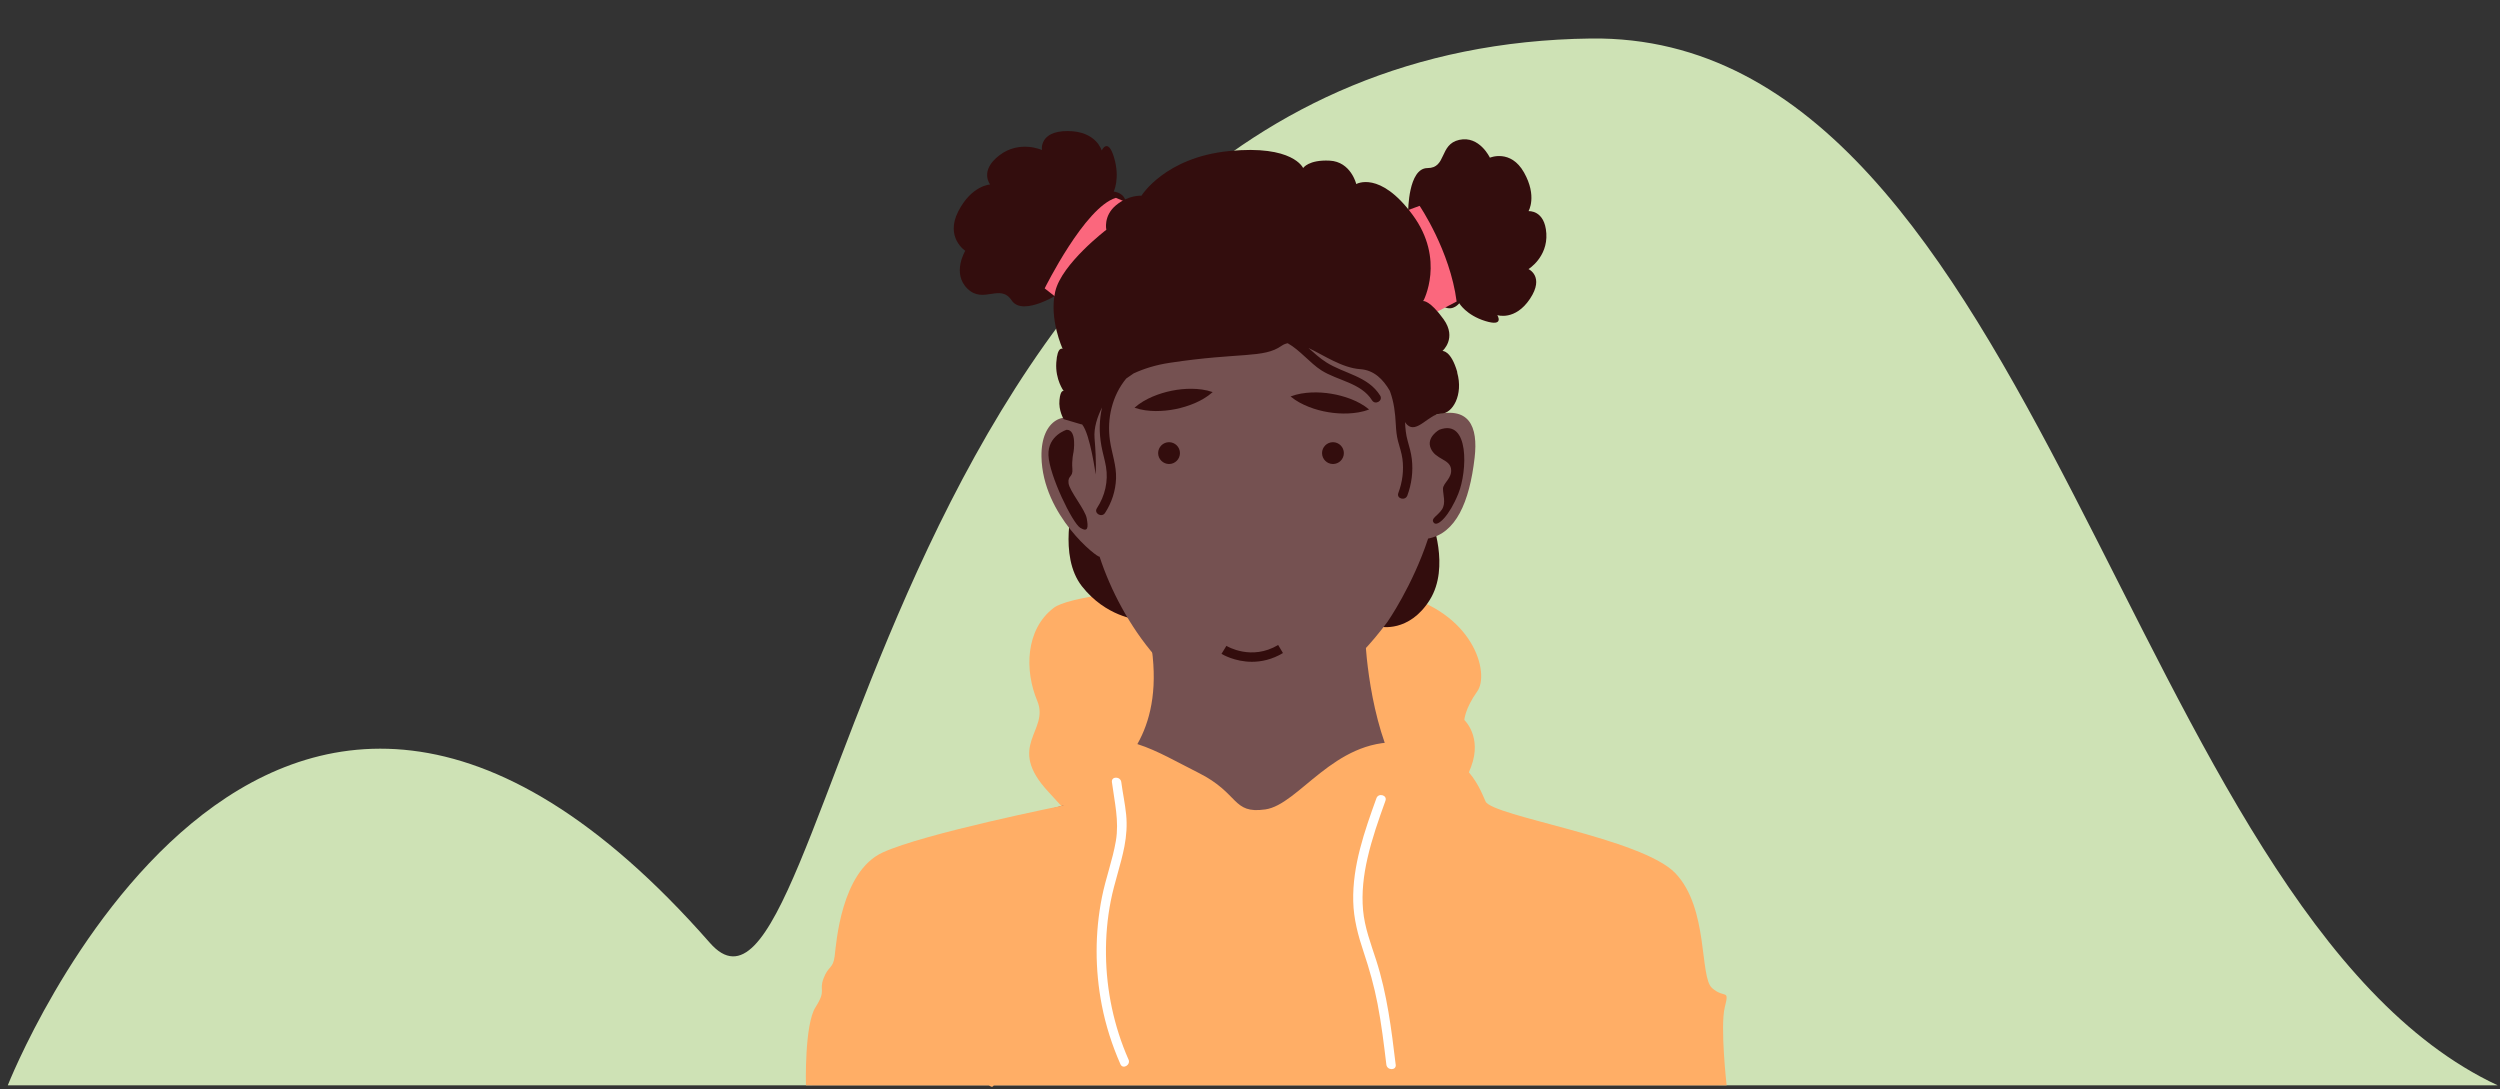
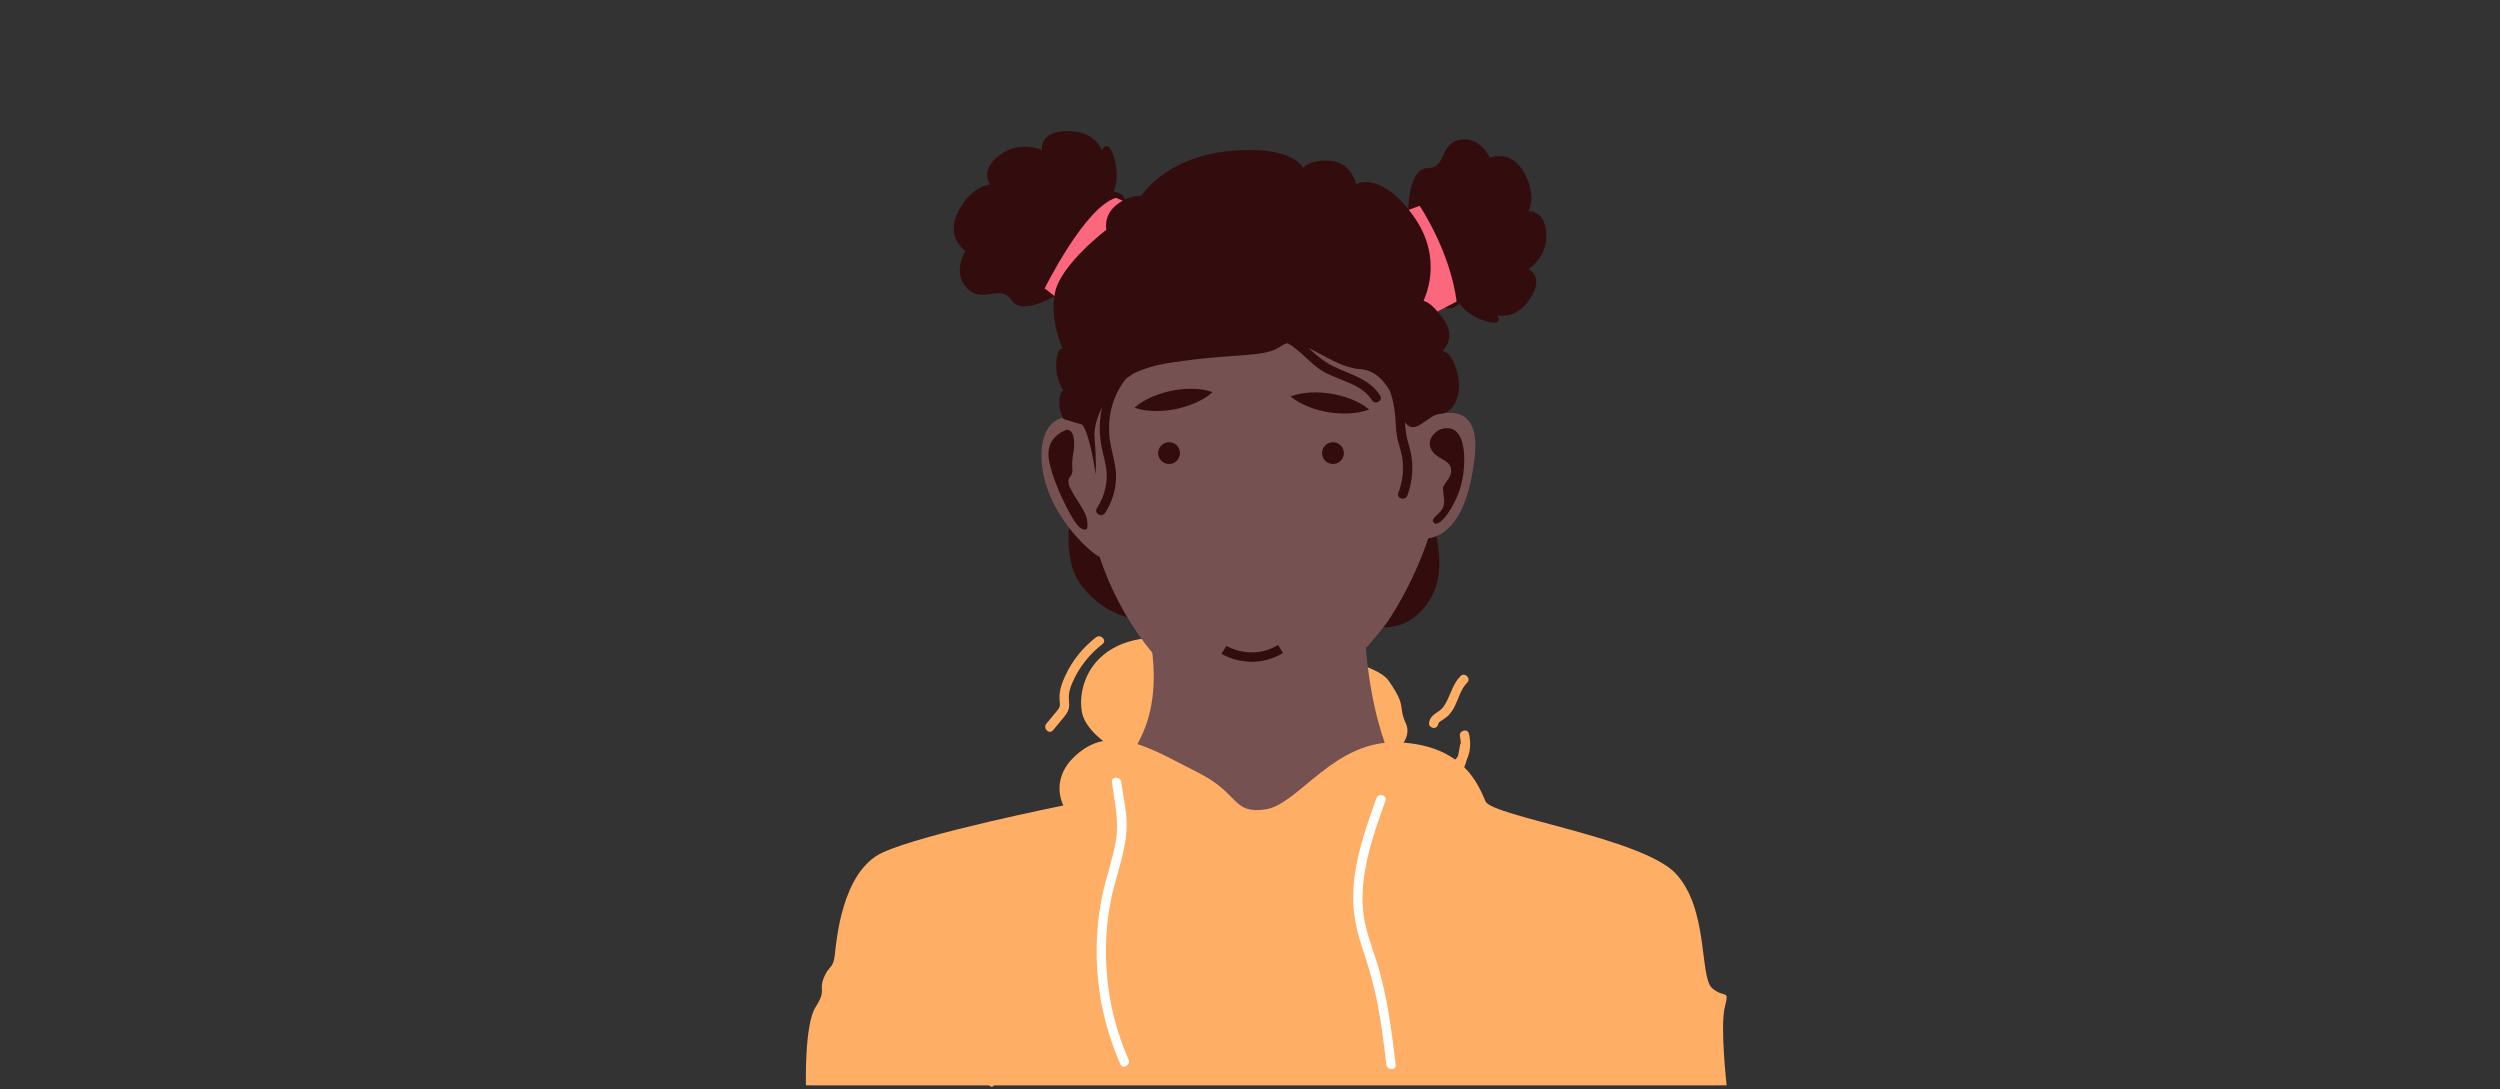
<svg xmlns="http://www.w3.org/2000/svg" viewBox="0 0 437.6 190.64">
  <rect x="0" y="0" width="437.6" height="190.64" fill="#333333" stroke="none" />
  <g style="isolation: isolate;">
    <g id="uuid-0364f183-8eb1-453f-89d6-4e0ee0d0115e" data-name="fond-7">
-       <path d="M124.26,165.04c21.96,25.02,28.53-156.75,154.21-158.3,78.57-.97,93.96,153.01,158.74,183.24H1.36s44.79-113.95,122.9-24.94Z" style="fill: #cee2b5;" />
-     </g>
+       </g>
    <g id="uuid-9ac0ee00-5ad4-4a6f-b1fd-77d86932b19c" data-name="07">
      <g>
-         <path d="M186.94,143.35s4.11,3.35-3.43-4.75c-7.54-8.1.28-10.61-1.95-15.92-2.23-5.31-2.08-12.48,2.87-16.27,4.95-3.79,46.22-5.71,59.93-2.54,13.71,3.17,16.42,14.06,14.23,17.13s-2.27,5.03-2.27,5.03c0,0,3.15,2.92,1.19,8.16-1.95,5.24-5.58,9.55-8.1,10.19s-54.03.92-62.48-1.04Z" style="fill: #ffae66;" />
        <path d="M197.61,132.51s-7.39-3.39-8.23-7.87c-.84-4.47,1.68-11.86,11.17-12.91,9.49-1.06,39.09,2.57,42.44,7.32,3.35,4.75,1.68,4.47,3.07,7.54,1.4,3.07-2.31,5.71-5.48,7.6s-15.48,21.55-42.97-1.68Z" style="fill: #ffae66;" />
        <path d="M241.6,109.69s5.03,1.12,8.66-4.67c3.63-5.79.28-14.12.28-14.12l-8.94,18.79Z" style="fill: #330d0d;" />
        <path d="M199.07,108.44s-5.5-.48-9.69-5.82-1.48-14.84-1.48-14.84c0,0,11.09,10.05,11.17,20.66Z" style="fill: #330d0d;" />
        <g>
          <path d="M238.9,110.4s.27,13.44,5.1,23.59c1.08,2.27,3.93,4.84,6.29,5.69,11.24,4.06,24.41,5.28,40.73,13.44,6.51,3.26,9.77,36.86,9.77,36.86h-158.6s2.27-18.3,9.26-33.7c1.4-3.08,3.92-5.52,7.06-6.77,4.4-1.75,12.59-4.54,27.63-8.52,2.39-.63,5.81-2.54,7.6-4.25,3.89-3.72,11.09-10.64,6.99-27.82,0,0,19.07-29.62,38.16,1.49Z" style="fill: #755151;" />
          <path d="M250.68,72.76c-.28-4.86.04-21.96-9.05-32.81-7.22-8.63-18.77-12.14-29.65-9.25-12.09,3.21-25,14.82-22.52,43.64-2.72-2.71-7.28-1.09-7.16,5.6.18,10.34,9.97,17.86,10.17,17.49,3.76,11.58,13.5,25.89,26.38,27.22.42.04,12.16.21,24.02-15.81,0,0,4.38-6.28,7.11-14.57,4.83-.9,7.23-6.3,8.14-14.16.63-5.47-.91-9.26-7.44-7.36Z" style="fill: #755151;" />
        </g>
        <g>
          <path d="M218.56,99.05c2.33,0,5.38-.45,5.84-2.73.34-1.7-.31-2.64-1.07-3.74-.79-1.14-1.78-2.57-2.35-5.7-1.09-5.98-.58-8.77-.57-8.8l-1.68-.33c-.02.12-.59,3.08.57,9.44.64,3.5,1.78,5.16,2.62,6.37.69.99,1,1.44.8,2.43-.28,1.4-4.07,1.54-6.55,1.19l-.24,1.69c.28.04,1.34.18,2.63.18Z" style="fill: #755151; mix-blend-mode: multiply;" />
          <path d="M206.54,79.31c0,1.06-.86,1.91-1.91,1.91s-1.91-.86-1.91-1.91.86-1.91,1.91-1.91,1.91.86,1.91,1.91Z" style="fill: #330d0d;" />
          <path d="M235.23,79.31c0,1.06-.86,1.91-1.91,1.91s-1.91-.86-1.91-1.91.86-1.91,1.91-1.91,1.91.86,1.91,1.91Z" style="fill: #330d0d;" />
          <path d="M198.59,71.36c1.01-.89,2.08-1.47,3.17-1.94,1.09-.46,2.21-.8,3.35-1.03,1.14-.23,2.3-.35,3.49-.34,1.19.02,2.4.14,3.67.58-1.01.9-2.07,1.47-3.16,1.95-1.09.46-2.21.8-3.35,1.03-1.14.23-2.3.34-3.49.34-1.19-.02-2.4-.14-3.67-.58Z" style="fill: #330d0d;" />
          <path d="M225.89,69.4c1.26-.48,2.46-.64,3.65-.7,1.19-.05,2.35.03,3.5.22,1.15.19,2.27.49,3.38.91,1.11.44,2.19.98,3.23,1.84-1.26.49-2.46.64-3.65.7-1.19.05-2.35-.03-3.5-.22-1.15-.19-2.27-.49-3.38-.92-1.1-.44-2.19-.98-3.23-1.84Z" style="fill: #330d0d;" />
          <path d="M219.93,110.11c5.9,0,9.52-3.28,9.59-3.33l-.98-1.4c-.42.29-10.48,7.15-18.61-.47l-1.17,1.25c3.22,3.02,7.96,3.95,11.17,3.95Z" style="fill: #755151; mix-blend-mode: multiply;" />
        </g>
        <path d="M185.83,51.12s-6.74,4.48-8.75,1.46c-2.01-3.02-4.92.67-7.72-2.03s-.4-6.65-.4-6.65c0,0-3.56-2.33-1.23-6.89,2.33-4.57,5.58-4.72,5.58-4.72,0,0-1.93-2.4,1.63-5.11s7.44-.92,7.44-.92c0,0-.54-3.33,4.5-3.32,5.03,0,5.96,3.41,5.96,3.41,0,0,1.09-2.4,2.17,1.24s-.07,5.95-.07,5.95c0,0,1.87.12,2.12,1.85.26,1.73,3.12.16-.68,4.7-3.8,4.54-10.55,11.04-10.55,11.04Z" style="fill: #330d0d;" />
        <path d="M246.49,36.96s0-7.54,3.38-7.54,2.02-4.16,5.56-4.94c3.54-.78,5.36,3.12,5.36,3.12,0,0,3.64-1.56,5.98,2.6,2.34,4.16.78,6.76.78,6.76,0,0,2.86-.26,3.12,3.9.26,4.16-3.12,6.24-3.12,6.24,0,0,2.86,1.3.26,5.2-2.6,3.9-5.72,2.86-5.72,2.86,0,0,1.3,2.08-2.08,1.04-3.38-1.04-4.58-3.12-4.58-3.12,0,0-1.05,1.39-2.53.69-1.47-.69-1.73,2.34-3.29-2.95-1.56-5.29-3.12-13.87-3.12-13.87Z" style="fill: #330d0d;" />
        <path d="M186.4,53.25l-3.54-2.77s7.03-14.23,12.47-15.85l3.54,1.49s-11.73,15.64-12.47,17.13Z" style="fill: #fb677d;" />
        <path d="M244.95,37.33l3.54-1.3s5.32,7.82,6.48,16.75l-5.01,2.61-5.01-18.06Z" style="fill: #fb677d;" />
        <path d="M218.51,125.24c-.51,0-1.03-.02-1.55-.06-9.36-.72-14.05-7.37-14.25-7.66l1.35-.93-.68.47.67-.47c.04.06,4.47,6.3,13.03,6.96,10.45.8,18.44-7.47,19.94-9.14l1.22,1.1c-1.51,1.68-9.29,9.74-19.73,9.74Z" style="fill: #755151; mix-blend-mode: multiply;" />
        <path d="M255.09,65.16c-1.12-3.91-2.61-3.72-2.61-3.72,0,0,2.61-2.23.19-5.58-2.42-3.35-3.54-3.16-3.54-3.16,0,0,3.91-7.26-1.86-15.08-5.77-7.82-9.87-5.4-9.87-5.4,0,0-.93-3.91-4.65-4.1-3.72-.19-4.65,1.3-4.65,1.3,0,0-1.74-4.1-12.97-2.98-11.23,1.12-15.33,7.82-15.33,7.82,0,0-2.23-.19-4.47,1.68-2.23,1.86-1.68,4.28-1.68,4.28,0,0-7.82,5.96-8.94,10.8-1.12,4.84,1.3,10.05,1.3,10.05,0,0-.93-.56-1.12,2.42-.19,2.98,1.3,4.96,1.3,4.96,0,0-.56-.3-.74,1.56-.19,1.86.74,3.36.74,3.36l3.25.96c1.39,1.72,2.34,8.71,2.34,8.71,0,0,.19-1.86-.19-6.33-.15-1.86.5-3.77,1.31-5.38-.24,1.06-.37,2.14-.4,3.23-.03,1.16.08,2.31.28,3.45.22,1.24.6,2.44.81,3.68.43,2.54-.18,5.13-1.59,7.27-.58.89.84,1.71,1.42.83,1.17-1.78,1.84-3.85,1.93-5.98.1-2.32-.75-4.46-1.07-6.73-.54-3.83.39-7.84,2.85-10.82l1.3-.9c1.78-.82,3.87-1.49,6.35-1.86,12.3-1.86,16.4-.74,19.56-2.98.33-.23.69-.37,1.06-.44,2.16,1.21,3.88,3.46,5.9,4.75,2.84,1.81,6.95,2.18,8.86,5.24.56.89,1.98.07,1.42-.83-2.14-3.43-6.28-3.81-9.45-5.83-1.11-.71-2.11-1.62-3.1-2.5,2.7,1.27,5.86,3.49,9.09,3.71,2.43.17,4,1.83,5.13,3.75.02.06.04.11.07.17.68,1.87.9,3.76,1,5.74.05.99.14,1.98.39,2.94.27,1.03.63,2.03.77,3.09.27,2.03,0,4.07-.72,5.99-.37.99,1.21,1.42,1.58.44.76-2.04,1.04-4.26.78-6.42-.13-1.09-.43-2.12-.73-3.18-.31-1.08-.4-2.15-.45-3.26.12.19.25.35.37.47,1.68,1.63,3.85-1.93,5.9-1.93s3.97-3.32,2.85-7.23Z" style="fill: #330d0d;" />
        <path d="M251.94,75.22s-2.34,1.3-1.5,3.26c.84,1.95,3.26,1.86,3.54,3.54.28,1.68-1.4,2.51-1.4,3.54s.56,2.51-.19,3.63c-.74,1.12-2.05,1.58-1.4,2.33.65.74,2.7-1.21,4.28-5.12,1.58-3.91,1.98-13.22-3.34-11.17Z" style="fill: #330d0d;" />
        <path d="M186.73,75.22s-3.35.98-3.21,4.47c.14,3.49,4.19,11.87,5.58,12.71,1.4.84,1.4-.14,1.12-1.68s-3.01-4.75-3.18-6.14c-.17-1.4.8-.98.67-2.51-.14-1.54.2-2.93.2-2.93,0,0,.64-3.91-1.18-3.91Z" style="fill: #330d0d;" />
        <path d="M219.14,115.84c-3.02,0-5.2-1.31-5.33-1.39l.86-1.4-.43.7.43-.7c.18.11,4.41,2.62,9.06-.15l.84,1.41c-1.93,1.15-3.8,1.53-5.43,1.53Z" style="fill: #330d0d;" />
        <path d="M186.14,140.99s-2.9-5.18,3.24-9.64c6.14-4.47,13.12.28,20.38,3.91,7.26,3.63,5.86,7.26,11.73,6.42,5.86-.84,12.01-12.29,23.46-11.73,11.45.56,13.91,7.72,15.08,10.33s27.36,6.42,33.23,12.57c5.86,6.14,4.19,18.15,6.42,20.1,2.23,1.95,3.07,0,2.23,3.35s.32,13.68.32,13.68h-161.16s-.28-10.61,1.68-13.68.56-2.79,1.4-5.03,1.68-1.68,1.95-3.91c.28-2.23,1.12-14.78,8.38-18.13s31.66-8.24,31.66-8.24Z" style="fill: #ffae66;" />
        <path d="M197.04,136.77c-.01-.11-.02-.22-.05-.32-.07-.21-.16-.38-.31-.54-.01-.01-.03-.03-.04-.04,0,0,0,0-.01-.01-.06-.09-.14-.17-.25-.23-.21-.12-.39-.16-.62-.18-.04,0-.08,0-.12,0-.11.01-.22.02-.33.05-.35.11-.65.33-.85.65-.12.2-.16.39-.19.62,0,.04,0,.08,0,.12,0,.1.02.23.06.33.08.22.17.37.33.55.03.03.05.05.08.08.08.07.17.15.27.2.09.05.19.09.29.12.11.04.23.05.34.06.04,0,.07,0,.11,0,.09,0,.18-.02.27-.03.02,0,.05,0,.07-.02.21-.07.38-.17.54-.32.1-.1.2-.22.26-.35.04-.09.09-.19.12-.29.03-.11.04-.22.05-.33,0-.04,0-.08,0-.11Z" style="fill: #ffae66;" />
        <path d="M217.4,153.1c-2.16-1.33-4.54-2.31-7.01-2.87-2.55-.58-5.07-.47-7.65-.66-4.27-.31-7.07-3.5-10.3-5.91-1.74-1.3-3.65-2.28-5.84-2.51-1.05-.11-1.04,1.53,0,1.64,3.74.39,6.49,3.63,9.33,5.74,1.56,1.16,3.29,2.13,5.22,2.48,2.52.46,5.1.13,7.63.57,2.77.47,5.4,1.47,7.79,2.94.9.55,1.73-.87.83-1.42Z" style="fill: #ffae66;" />
        <path d="M255.39,138.85c0,2.18-1.97,3.57-3.84,4.2-2,.67-4.14.93-6.2,1.4-3.85.88-7.72,2.05-11.15,4.06-1.93,1.14-3.69,2.55-5.14,4.25-.68.8.47,1.96,1.16,1.16,2.69-3.15,6.36-5.11,10.23-6.42,2.02-.68,4.08-1.2,6.16-1.66,2.15-.47,4.4-.74,6.44-1.64,2.15-.95,3.98-2.9,3.97-5.36,0-1.06-1.64-1.06-1.64,0Z" style="fill: #ffae66;" />
        <path d="M197.53,185.45c-2.54-5.77-3.87-12.06-3.94-18.36-.04-3.15.23-6.3.84-9.4.63-3.22,1.77-6.32,2.39-9.54.35-1.85.49-3.7.3-5.57-.19-1.91-.6-3.78-.85-5.68-.13-1.03-1.78-1.05-1.64,0,.45,3.46,1.29,6.81.69,10.31-.57,3.32-1.77,6.5-2.43,9.8-1.25,6.24-1.24,12.69-.03,18.94.69,3.56,1.8,7.01,3.26,10.33.42.96,1.84.13,1.42-.83Z" style="fill: #fff;" />
        <path d="M243.09,139.72c.06-.11.09-.23.08-.35,0-.07-.02-.15-.03-.22-.04-.14-.11-.26-.21-.36-.1-.12-.23-.22-.36-.29-.1-.06-.2-.1-.31-.14-.04-.02-.09-.03-.13-.04-.15-.03-.32-.06-.48-.05-.16.01-.32.03-.47.09-.23.09-.39.18-.57.34-.11.1-.21.23-.27.36-.07.14-.13.28-.16.43-.02.1-.04.22-.04.33,0,.08.01.16.02.24.01.08.02.15.04.22.03.11.08.21.13.31.02.04.04.07.06.1.06.09.13.18.21.26.28.26.62.39.99.41.29.01.62-.08.86-.23.09-.05.17-.12.24-.18.08-.07.15-.17.21-.25.09-.12.16-.27.19-.42.04-.18.04-.31,0-.49,0-.02-.01-.04-.02-.06Z" style="fill: #ffae66;" />
        <path d="M244.3,186.35c-.74-6.15-1.5-12.35-3.41-18.27-.93-2.89-2.03-5.73-2.3-8.78-.27-3.04.09-6.09.77-9.06.78-3.44,1.96-6.77,3.15-10.08.36-.99-1.23-1.42-1.58-.44-2.09,5.79-4.21,11.81-4.06,18.05.07,3.1.86,6.01,1.84,8.93.99,2.96,1.83,5.94,2.42,9.01.68,3.52,1.11,7.09,1.54,10.65.13,1.03,1.77,1.05,1.64,0Z" style="fill: #fff;" />
        <path d="M255.66,118.34c-1.25,1.23-1.67,2.94-2.44,4.45-.34.67-.73,1.27-1.35,1.68-.83.55-1.63,1.04-1.73,2.13-.04.44.41.82.82.82.48,0,.78-.38.82-.82,0-.02.05-.08.12-.16.11-.11.22-.18.36-.27.36-.24.72-.46,1.05-.74.59-.51,1.03-1.2,1.37-1.9.66-1.35,1.04-2.96,2.13-4.03.75-.74-.41-1.9-1.16-1.16Z" style="fill: #ffae66;" />
        <path d="M257.13,128.45c-.22-1.03-1.8-.59-1.58.44.08.39.14.81.15,1.24-.07.08-.12.19-.14.3-.09.64-.19,1.28-.35,1.9-.06.11-.13.22-.21.32-1.1,1.4-3.09.87-4.51.36-1.69-.61-3.29-1.19-5.11-1.24-1.75-.05-3.46.33-5.06,1.03-.97.42-.13,1.83.83,1.42,1.8-.78,3.86-1.01,5.79-.64,1.93.38,3.65,1.47,5.64,1.6.33.02.66,0,.98-.04-.03.02-.05.04-.07.07-1.55,1.19-3.58,1.38-5.47,1.34-1.06-.02-1.06,1.62,0,1.64,2.22.05,4.58-.26,6.4-1.64.84-.63,1.51-1.43,1.93-2.4.18-.41.3-.82.41-1.24.67-1.37.69-2.97.38-4.44Z" style="fill: #ffae66;" />
-         <path d="M218.85,152.2c-.42-3.05-1.82-5.91-3.93-8.14-.73-.77-1.88.39-1.16,1.16,1.93,2.04,3.13,4.64,3.51,7.42.06.44.62.68,1.01.57.47-.13.63-.57.57-1.01Z" style="fill: #ffae66;" />
-         <path d="M229.1,139.36c-3.89,3.19-6.37,7.81-7.03,12.78-.06.44.42.82.82.82.49,0,.76-.38.82-.82.6-4.54,3.02-8.73,6.55-11.62.82-.67-.35-1.83-1.16-1.16Z" style="fill: #ffae66;" />
+         <path d="M229.1,139.36Z" style="fill: #ffae66;" />
        <path d="M191.82,111.57c-2.26,1.76-4.12,4.05-5.33,6.65-.64,1.36-1.13,2.77-1.02,4.29.03.36.1.77.02,1.12-.09.39-.39.7-.64,1-.56.68-1.13,1.35-1.69,2.03-.67.81.48,1.97,1.16,1.16.56-.68,1.13-1.35,1.69-2.03.46-.56.93-1.1,1.08-1.83.14-.72-.03-1.42,0-2.15.03-.82.32-1.62.64-2.37,1.15-2.65,2.98-4.94,5.26-6.72.83-.65-.34-1.8-1.16-1.16Z" style="fill: #ffae66;" />
-         <path d="M248.61,121.08c-.62-1.8-1.26-3.62-2.47-5.12-1.09-1.36-2.66-2.31-4.41-2.44-.44-.03-.82.4-.82.82,0,.47.38.79.82.82,1.31.09,2.49.97,3.28,2,.98,1.28,1.5,2.85,2.02,4.36.14.42.56.7,1.01.57.41-.11.72-.59.57-1.01Z" style="fill: #ffae66;" />
-         <path d="M191.33,129.59c-1.52.12-3.02.41-4.46.92-1.23.43-2.86.99-3.19,2.43-.1.43.13.89.57,1.01.41.11.91-.14,1.01-.57.08-.36.37-.55.77-.76.52-.27,1.08-.47,1.64-.65,1.19-.39,2.42-.64,3.66-.74.44-.03.82-.35.82-.82,0-.42-.38-.86-.82-.82Z" style="fill: #ffae66;" />
        <path d="M175.99,171.35c-.34,1.34-.59,2.7-.74,4.07-.15,1.35,0,2.79-.27,4.12-.19.95-.51,1.89-.83,2.82-.34-.77-.78-1.49-1.07-2.32-.97-2.73-.57-5.72.17-8.45.27-1.02-1.31-1.46-1.58-.44-.73,2.73-1.13,5.67-.43,8.45.17.66.4,1.3.7,1.91.3.63.71,1.21.92,1.88.47,1.5-.04,3.12-.51,4.55-.33,1.01,1.25,3.02,1.58,2.02,0-.02.01.02.02,0,.01-.03.03-1.7.04-1.74.44-1.37.88-2.75,1.31-4.12.43-1.36.98-2.74,1.27-4.14.26-1.28.16-2.61.26-3.91.12-1.45.38-2.88.74-4.29.26-1.02-1.32-1.46-1.58-.44Z" style="fill: #ffae66;" />
        <path d="M273.15,165.34c-.47,3.42-1.03,6.82-1.69,10.21-.32,1.67-.66,3.34-1.03,5-.18.83-.36,1.66-.56,2.49-.05.19-.09.39-.15.59-1.01-2.86-2.02-5.72-3.02-8.59-.35-.99-1.93-.56-1.58.44,1.18,3.36,2.37,6.72,3.55,10.08.18.5.72.77,1.2.49,1.37-.77,1.57-2.49,1.89-3.88.4-1.79.78-3.59,1.14-5.39.72-3.65,1.33-7.32,1.84-11,.14-1.03-1.44-1.48-1.58-.44Z" style="fill: #ffae66;" />
        <path d="M298.48,172.57c-1.22-.57-2.54-.59-3.86-.68-1.46-.09-2.98-.09-4.42-.39-2.32-.48-4.4-1.85-5.74-3.8-.6-.86-2.02-.04-1.42.83,1.43,2.07,3.49,3.62,5.91,4.35,1.36.41,2.8.47,4.21.56.75.05,1.51.09,2.26.14.75.05,1.53.08,2.23.4.95.44,1.79-.97.83-1.42Z" style="fill: #ffae66;" />
        <path d="M297.57,176.99c-1.02,1.03-2.24,1.87-3.59,2.4-1.36.54-3.02.99-4.46.53-1.01-.32-1.44,1.26-.44,1.58,1.71.55,3.7.12,5.33-.53,1.62-.64,3.09-1.59,4.31-2.83.74-.75-.42-1.91-1.16-1.16Z" style="fill: #ffae66;" />
        <path d="M293.97,183.72c-.25-.39-.71-.51-1.12-.29-.28.14-.56.28-.84.4-.01,0-.02,0-.03.01-.03.01-.05.02-.08.03-.06.02-.12.05-.19.07-.16.06-.31.12-.47.17-.6.2-1.21.36-1.83.48-.42.08-.7.61-.57,1.01.15.45.56.66,1.01.57,1.34-.25,2.63-.71,3.83-1.34.38-.2.53-.76.29-1.12Z" style="fill: #ffae66;" />
      </g>
    </g>
  </g>
</svg>